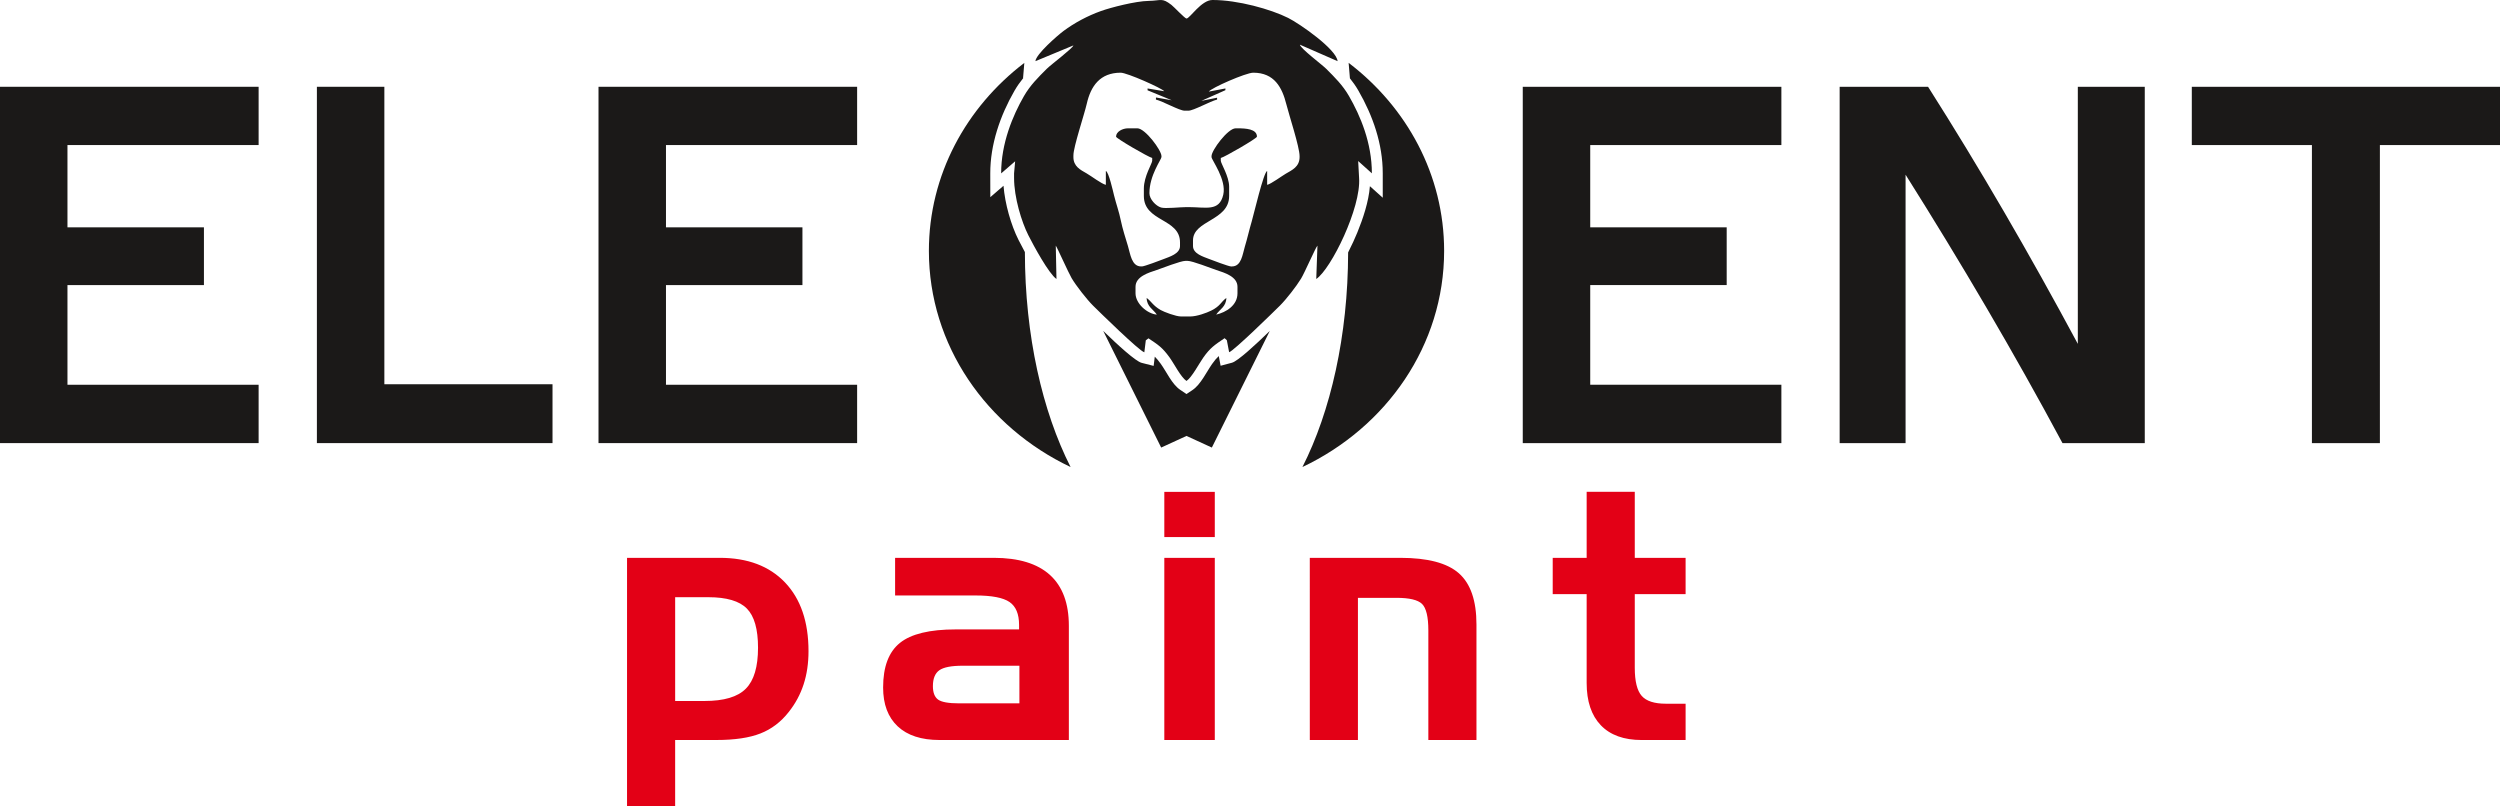
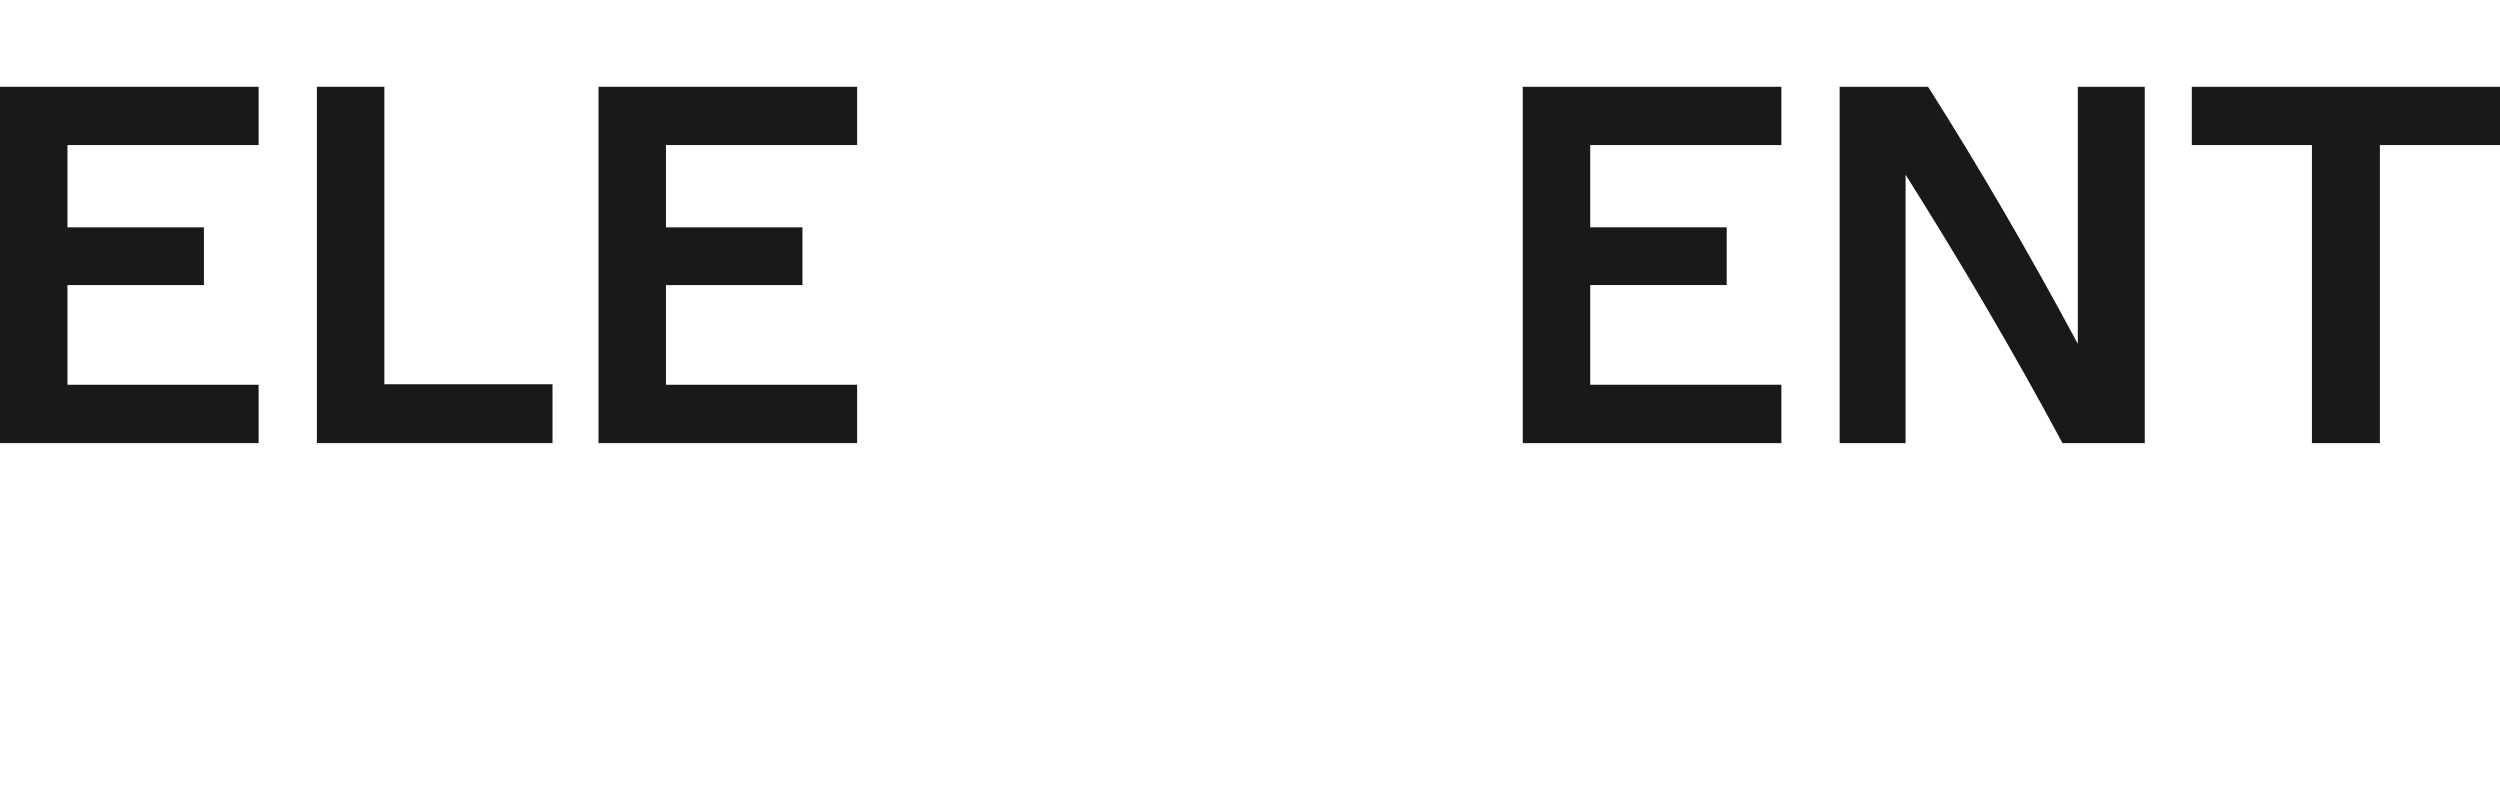
<svg xmlns="http://www.w3.org/2000/svg" viewBox="0 0 313.705 101.144" id="svg14" height="101.144" width="313.705" version="1.1">
  <defs id="defs18" />
  <g transform="translate(-140.785,-370.373)" id="Layer1000">
    <g id="Layer1001">
      <path id="path2" style="fill:#1b1918;fill-rule:evenodd" d="m 140.785,425.975 h 32.452 v -7.322 h -23.986 v -12.506 h 17.124 v -7.247 h -17.124 v -10.326 h 23.986 v -7.312 h -32.452 z m 39.764,0 h 29.566 v -7.386 h -21.1 v -37.327 h -8.466 z m 35.338,0 h 32.452 v -7.322 h -23.986 v -12.506 h 17.124 v -7.247 h -17.124 v -10.326 h 23.986 v -7.312 h -32.452 z" />
      <path id="path4" style="fill:#1b1918;fill-rule:evenodd" d="m 331.864,425.975 h 32.452 v -7.322 h -23.986 v -12.506 h 17.124 v -7.247 h -17.124 v -10.326 h 23.986 v -7.312 h -32.452 z m 69.65,-44.713 v 32.26 c -6.093,-11.352 -12.314,-22.063 -18.792,-32.26 h -11.095 v 44.713 h 8.273 v -33.681 c 6.99,11.095 13.597,22.319 19.689,33.681 h 10.326 v -44.713 z m 37.904,7.312 h 15.072 v -7.312 h -38.673 v 7.312 h 15.072 v 37.401 h 8.53 z" />
    </g>
-     <path id="path7" style="fill:#e30016;fill-rule:evenodd" d="m 225.505,445.31 v 13.024 h 3.688 c 2.437,0 4.173,-0.513 5.185,-1.548 1.02,-1.027 1.526,-2.741 1.526,-5.141 0,-2.321 -0.463,-3.956 -1.396,-4.903 -0.933,-0.955 -2.553,-1.432 -4.853,-1.432 z m -6.038,-4.939 h 11.628 c 3.507,0 6.234,1.034 8.2,3.095 1.96,2.061 2.943,4.932 2.943,8.62 0,1.511 -0.203,2.9 -0.615,4.165 -0.412,1.266 -1.034,2.416 -1.866,3.464 -0.984,1.258 -2.17,2.155 -3.558,2.697 -1.381,0.542 -3.218,0.817 -5.503,0.817 h -5.192 v 8.287 h -6.038 z m 41.664,18.26 h 7.571 v -4.722 h -7.123 c -1.41,0 -2.386,0.188 -2.929,0.571 -0.535,0.383 -0.803,1.049 -0.803,1.989 0,0.81 0.217,1.367 0.644,1.685 0.434,0.318 1.316,0.477 2.64,0.477 z m -8.027,-18.26 h 12.373 c 3.124,0 5.474,0.716 7.058,2.148 1.583,1.439 2.372,3.565 2.372,6.385 v 14.326 h -16.235 c -2.271,0 -4.021,-0.571 -5.243,-1.714 -1.222,-1.15 -1.829,-2.769 -1.829,-4.874 0,-2.603 0.701,-4.462 2.112,-5.597 1.403,-1.128 3.739,-1.692 7,-1.692 h 7.947 v -0.571 c 0,-1.359 -0.398,-2.314 -1.193,-2.864 -0.803,-0.55 -2.227,-0.824 -4.274,-0.824 h -10.088 z m 40.116,-2.603 h -6.335 v -5.677 h 6.335 z m 0,25.462 h -6.335 v -22.859 h 6.335 z m 11.92,-22.859 h 11.361 c 3.428,0 5.879,0.644 7.347,1.938 1.468,1.294 2.206,3.435 2.206,6.429 v 14.492 h -6.038 v -13.754 c 0,-1.706 -0.268,-2.813 -0.795,-3.327 -0.528,-0.506 -1.591,-0.759 -3.189,-0.759 h -4.852 v 17.84 h -6.038 z m 30.483,0 h 4.259 v -8.287 h 6.038 v 8.287 h 6.378 v 4.556 h -6.378 v 9.235 c 0,1.692 0.289,2.871 0.868,3.529 0.579,0.658 1.591,0.984 3.03,0.984 h 2.48 v 4.556 h -5.511 c -2.227,0 -3.941,-0.615 -5.127,-1.851 -1.186,-1.236 -1.779,-3.008 -1.779,-5.308 v -11.144 h -4.259 z" />
-     <path id="path9" style="fill:#1b1918;fill-rule:evenodd" d="m 310.014,378.259 c 7.309,5.568 11.983,14.07 11.983,23.596 0,11.853 -7.235,22.12 -17.78,27.122 3.534,-6.966 5.717,-16.459 5.734,-26.928 0.483,-0.946 0.888,-1.85 1.16,-2.515 0.676,-1.65 1.429,-3.858 1.571,-5.796 l 1.613,1.447 v -3.061 c 0,-3.687 -1.228,-7.208 -3.052,-10.374 -0.325,-0.564 -0.683,-1.07 -1.068,-1.547 z m -9.892,33.638 -7.272,14.637 -3.179,-1.46 -3.179,1.46 -7.271,-14.636 c 1.802,1.742 4.048,3.808 4.821,4.005 l 1.505,0.384 0.143,-1.162 c 0.233,0.231 0.463,0.505 0.733,0.876 0.753,1.034 1.411,2.59 2.485,3.309 l 0.76,0.509 0.76,-0.509 c 1.026,-0.687 1.742,-2.25 2.45,-3.26 0.3,-0.428 0.564,-0.736 0.841,-0.998 l 0.231,1.217 1.421,-0.379 c 0.733,-0.195 2.963,-2.258 4.753,-3.994 z M 269.39,402.004 c 0.011,10.487 2.195,19.997 5.734,26.973 -10.545,-5.002 -17.78,-15.269 -17.78,-27.122 0,-9.522 4.671,-18.022 11.975,-23.59 l -0.158,1.906 0.033,-0.013 c -0.398,0.49 -0.768,1.01 -1.104,1.591 -1.8,3.125 -3.052,6.751 -3.044,10.385 l 0.006,2.981 1.656,-1.432 c 0.18,2.258 0.935,4.92 1.889,6.81 0.198,0.392 0.473,0.923 0.794,1.51 z" />
-     <path id="path11" style="fill:#1b1918;fill-rule:evenodd" d="m 270.708,378.05 4.769,-1.978 c -0.102,0.382 -2.816,2.408 -3.344,2.937 -1.076,1.076 -2.069,2.052 -2.859,3.422 -1.399,2.429 -2.869,5.927 -2.862,9.7 l 1.756,-1.519 -0.135,1.51 v 0.582 c 0,2.453 0.938,5.497 1.783,7.172 0.67,1.326 2.571,4.838 3.537,5.507 l -0.087,-4.188 c 0.149,0.172 1.605,3.429 1.981,4.068 0.558,0.95 1.916,2.686 2.7,3.465 0.786,0.78 5.798,5.691 6.431,5.853 l 0.185,-1.505 0.335,-0.249 c 1.231,0.824 1.724,1.128 2.629,2.372 0.597,0.821 1.429,2.502 2.14,2.978 0.68,-0.455 1.557,-2.147 2.092,-2.909 0.875,-1.249 1.431,-1.607 2.691,-2.458 l 0.283,0.257 0.285,1.504 c 0.571,-0.152 5.583,-5.063 6.369,-5.843 0.786,-0.78 2.059,-2.41 2.657,-3.392 0.455,-0.747 1.829,-3.917 2.057,-4.14 l -0.15,4.186 c 1.867,-1.251 5.644,-8.97 5.375,-12.68 l -0.114,-2.121 1.718,1.541 c 0,-3.827 -1.444,-7.218 -2.869,-9.692 -0.789,-1.37 -1.783,-2.346 -2.858,-3.422 -0.529,-0.529 -3.242,-2.555 -3.303,-3.029 l 4.728,2.07 c -0.124,-1.486 -4.755,-4.703 -6.204,-5.428 -2.178,-1.089 -6.299,-2.249 -9.498,-2.249 -1.399,0 -2.846,2.327 -3.257,2.327 -0.204,0 -1.564,-1.461 -1.892,-1.713 -1.222,-0.938 -1.278,-0.522 -2.878,-0.498 -1.616,0.024 -4.699,0.819 -5.947,1.264 -1.705,0.609 -3.361,1.502 -4.707,2.504 -0.748,0.556 -3.461,2.913 -3.534,3.794 z m 12.565,28.313 c 0,-1.29 1.627,-1.767 2.66,-2.109 0.689,-0.227 2.985,-1.148 3.621,-1.148 h 0.232 c 0.635,0 2.932,0.921 3.621,1.148 1.034,0.341 2.66,0.818 2.66,2.109 v 0.814 c 0,1.505 -1.41,2.381 -2.675,2.675 0.452,-0.675 1.255,-0.987 1.279,-2.094 -0.701,0.513 -0.735,1.01 -1.899,1.59 -0.597,0.297 -1.813,0.736 -2.636,0.736 h -1.163 c -0.633,0 -2.133,-0.569 -2.558,-0.815 -0.968,-0.564 -1.139,-1.067 -1.746,-1.511 0.025,1.106 0.828,1.419 1.279,2.094 -1.209,-0.101 -2.675,-1.386 -2.675,-2.675 z m -7.792,-16.516 c 0,-1.043 1.374,-5.131 1.677,-6.464 0.5,-2.201 1.658,-3.888 4.255,-3.888 0.803,0 5.199,1.962 5.466,2.326 l -2.094,-0.347 7e-4,0.231 3.036,1.25 -1.983,-0.35 -0.007,0.263 c 0.839,0.196 2.96,1.396 3.606,1.396 h 0.465 c 0.646,0 2.767,-1.2 3.605,-1.396 v -0.233 l -1.968,0.393 3.009,-1.338 0.006,-0.218 -2.085,0.396 c 0.29,-0.455 4.664,-2.373 5.574,-2.373 2.648,0 3.625,1.845 4.16,3.982 0.333,1.329 1.656,5.344 1.656,6.486 v 0.117 c 0,1.228 -0.95,1.633 -1.741,2.096 -0.51,0.299 -1.831,1.277 -2.329,1.393 v -1.744 c -0.451,0.163 -1.672,5.441 -1.934,6.324 -0.328,1.105 -0.545,2.129 -0.872,3.199 -0.287,0.941 -0.414,2.458 -1.614,2.458 h -0.116 c -0.286,0 -2.396,-0.797 -2.775,-0.947 -0.709,-0.279 -1.994,-0.648 -1.994,-1.612 v -0.698 c 0,-2.567 4.536,-2.442 4.536,-5.583 v -1.163 c 0,-1.299 -1.047,-2.93 -1.047,-3.257 v -0.349 c 0.494,-0.115 4.536,-2.46 4.536,-2.674 0,-0.98 -1.423,-1.048 -2.442,-1.048 h -0.233 c -0.974,0 -3.024,2.756 -3.024,3.489 v 0.117 c 0,0.362 1.908,2.838 1.472,4.727 -0.496,2.144 -2.163,1.553 -4.38,1.553 h -0.233 c -0.823,0 -2.641,0.217 -3.193,0.052 -0.652,-0.195 -1.46,-1.046 -1.46,-1.797 0,-2.259 1.512,-4.246 1.512,-4.536 v -0.117 c 0,-0.733 -2.05,-3.489 -3.024,-3.489 h -1.163 c -0.692,0 -1.512,0.416 -1.512,1.048 0,0.214 4.043,2.559 4.536,2.674 v 0.349 c 0,0.338 -1.047,1.947 -1.047,3.49 v 0.93 c 0,3.258 4.536,2.783 4.536,5.816 v 0.465 c 0,0.977 -1.315,1.344 -2.078,1.645 -0.335,0.132 -2.398,0.914 -2.692,0.914 h -0.116 c -1.198,0 -1.35,-1.584 -1.643,-2.544 -0.282,-0.924 -0.705,-2.26 -0.889,-3.183 -0.23,-1.147 -0.578,-2.053 -0.863,-3.207 -0.12,-0.482 -0.659,-2.914 -1.024,-3.046 v 1.744 c -0.56,-0.131 -1.813,-1.095 -2.405,-1.434 -0.794,-0.455 -1.666,-0.878 -1.666,-2.055 z" />
  </g>
</svg>